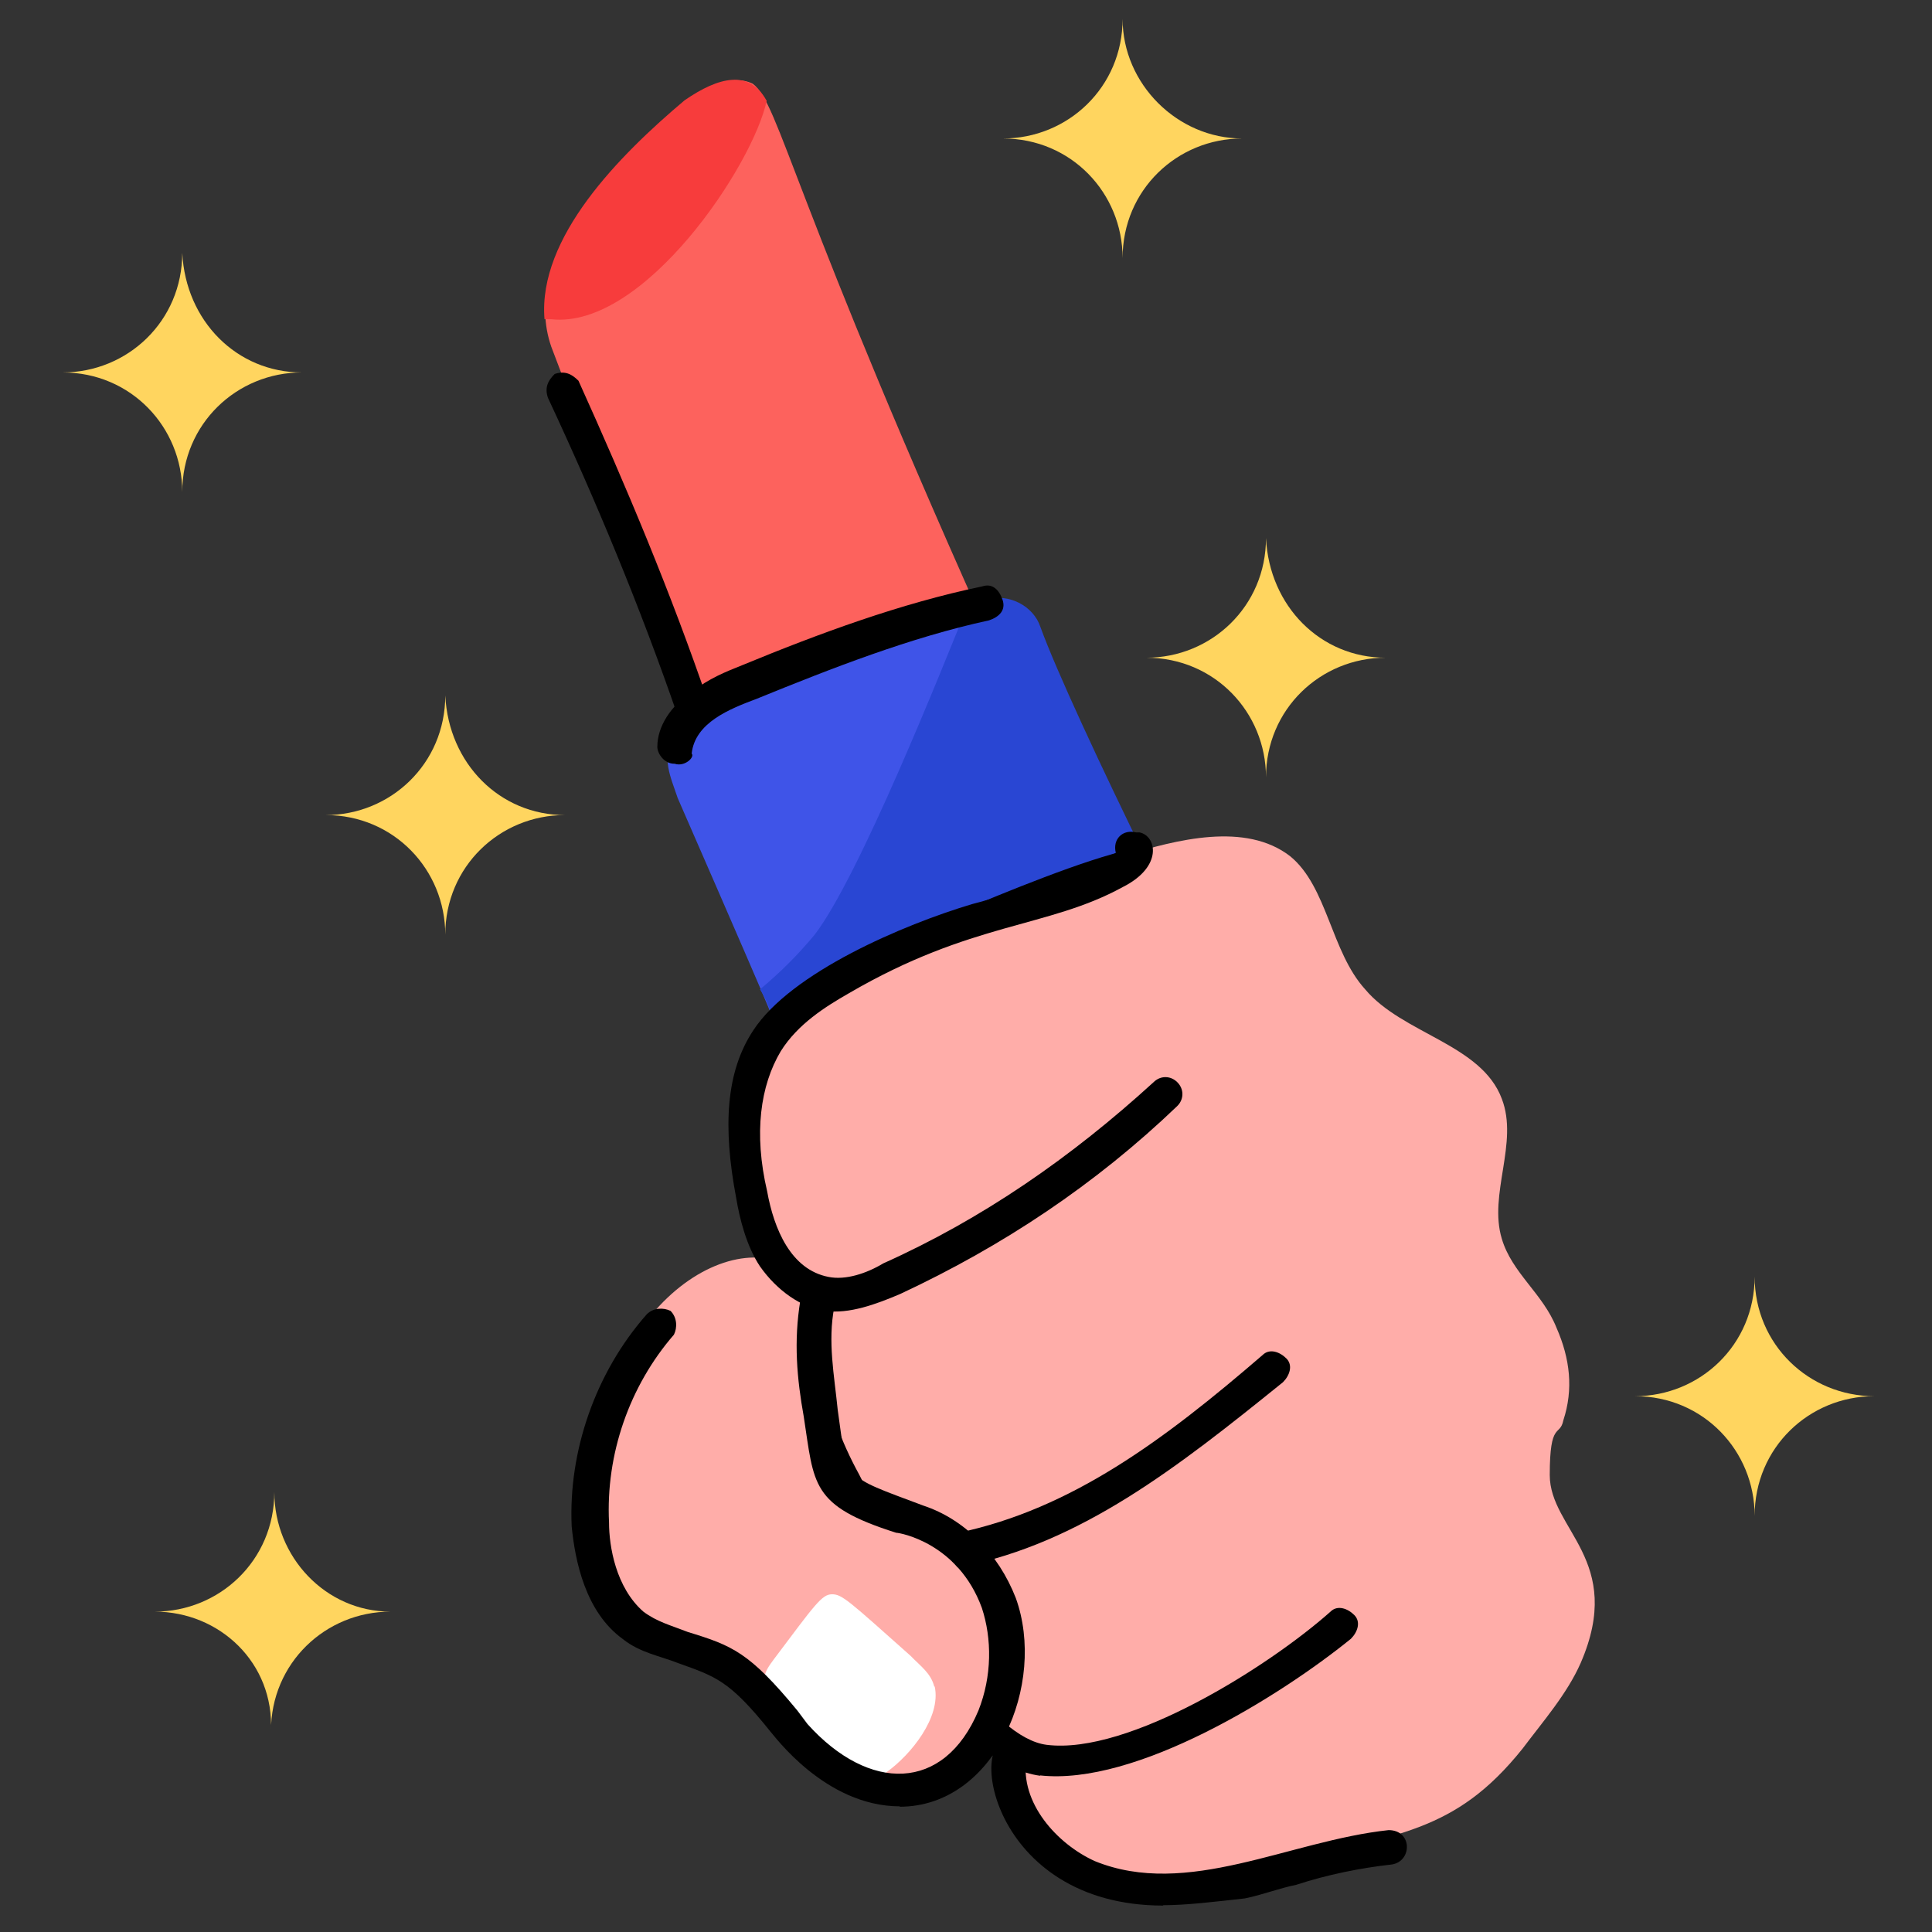
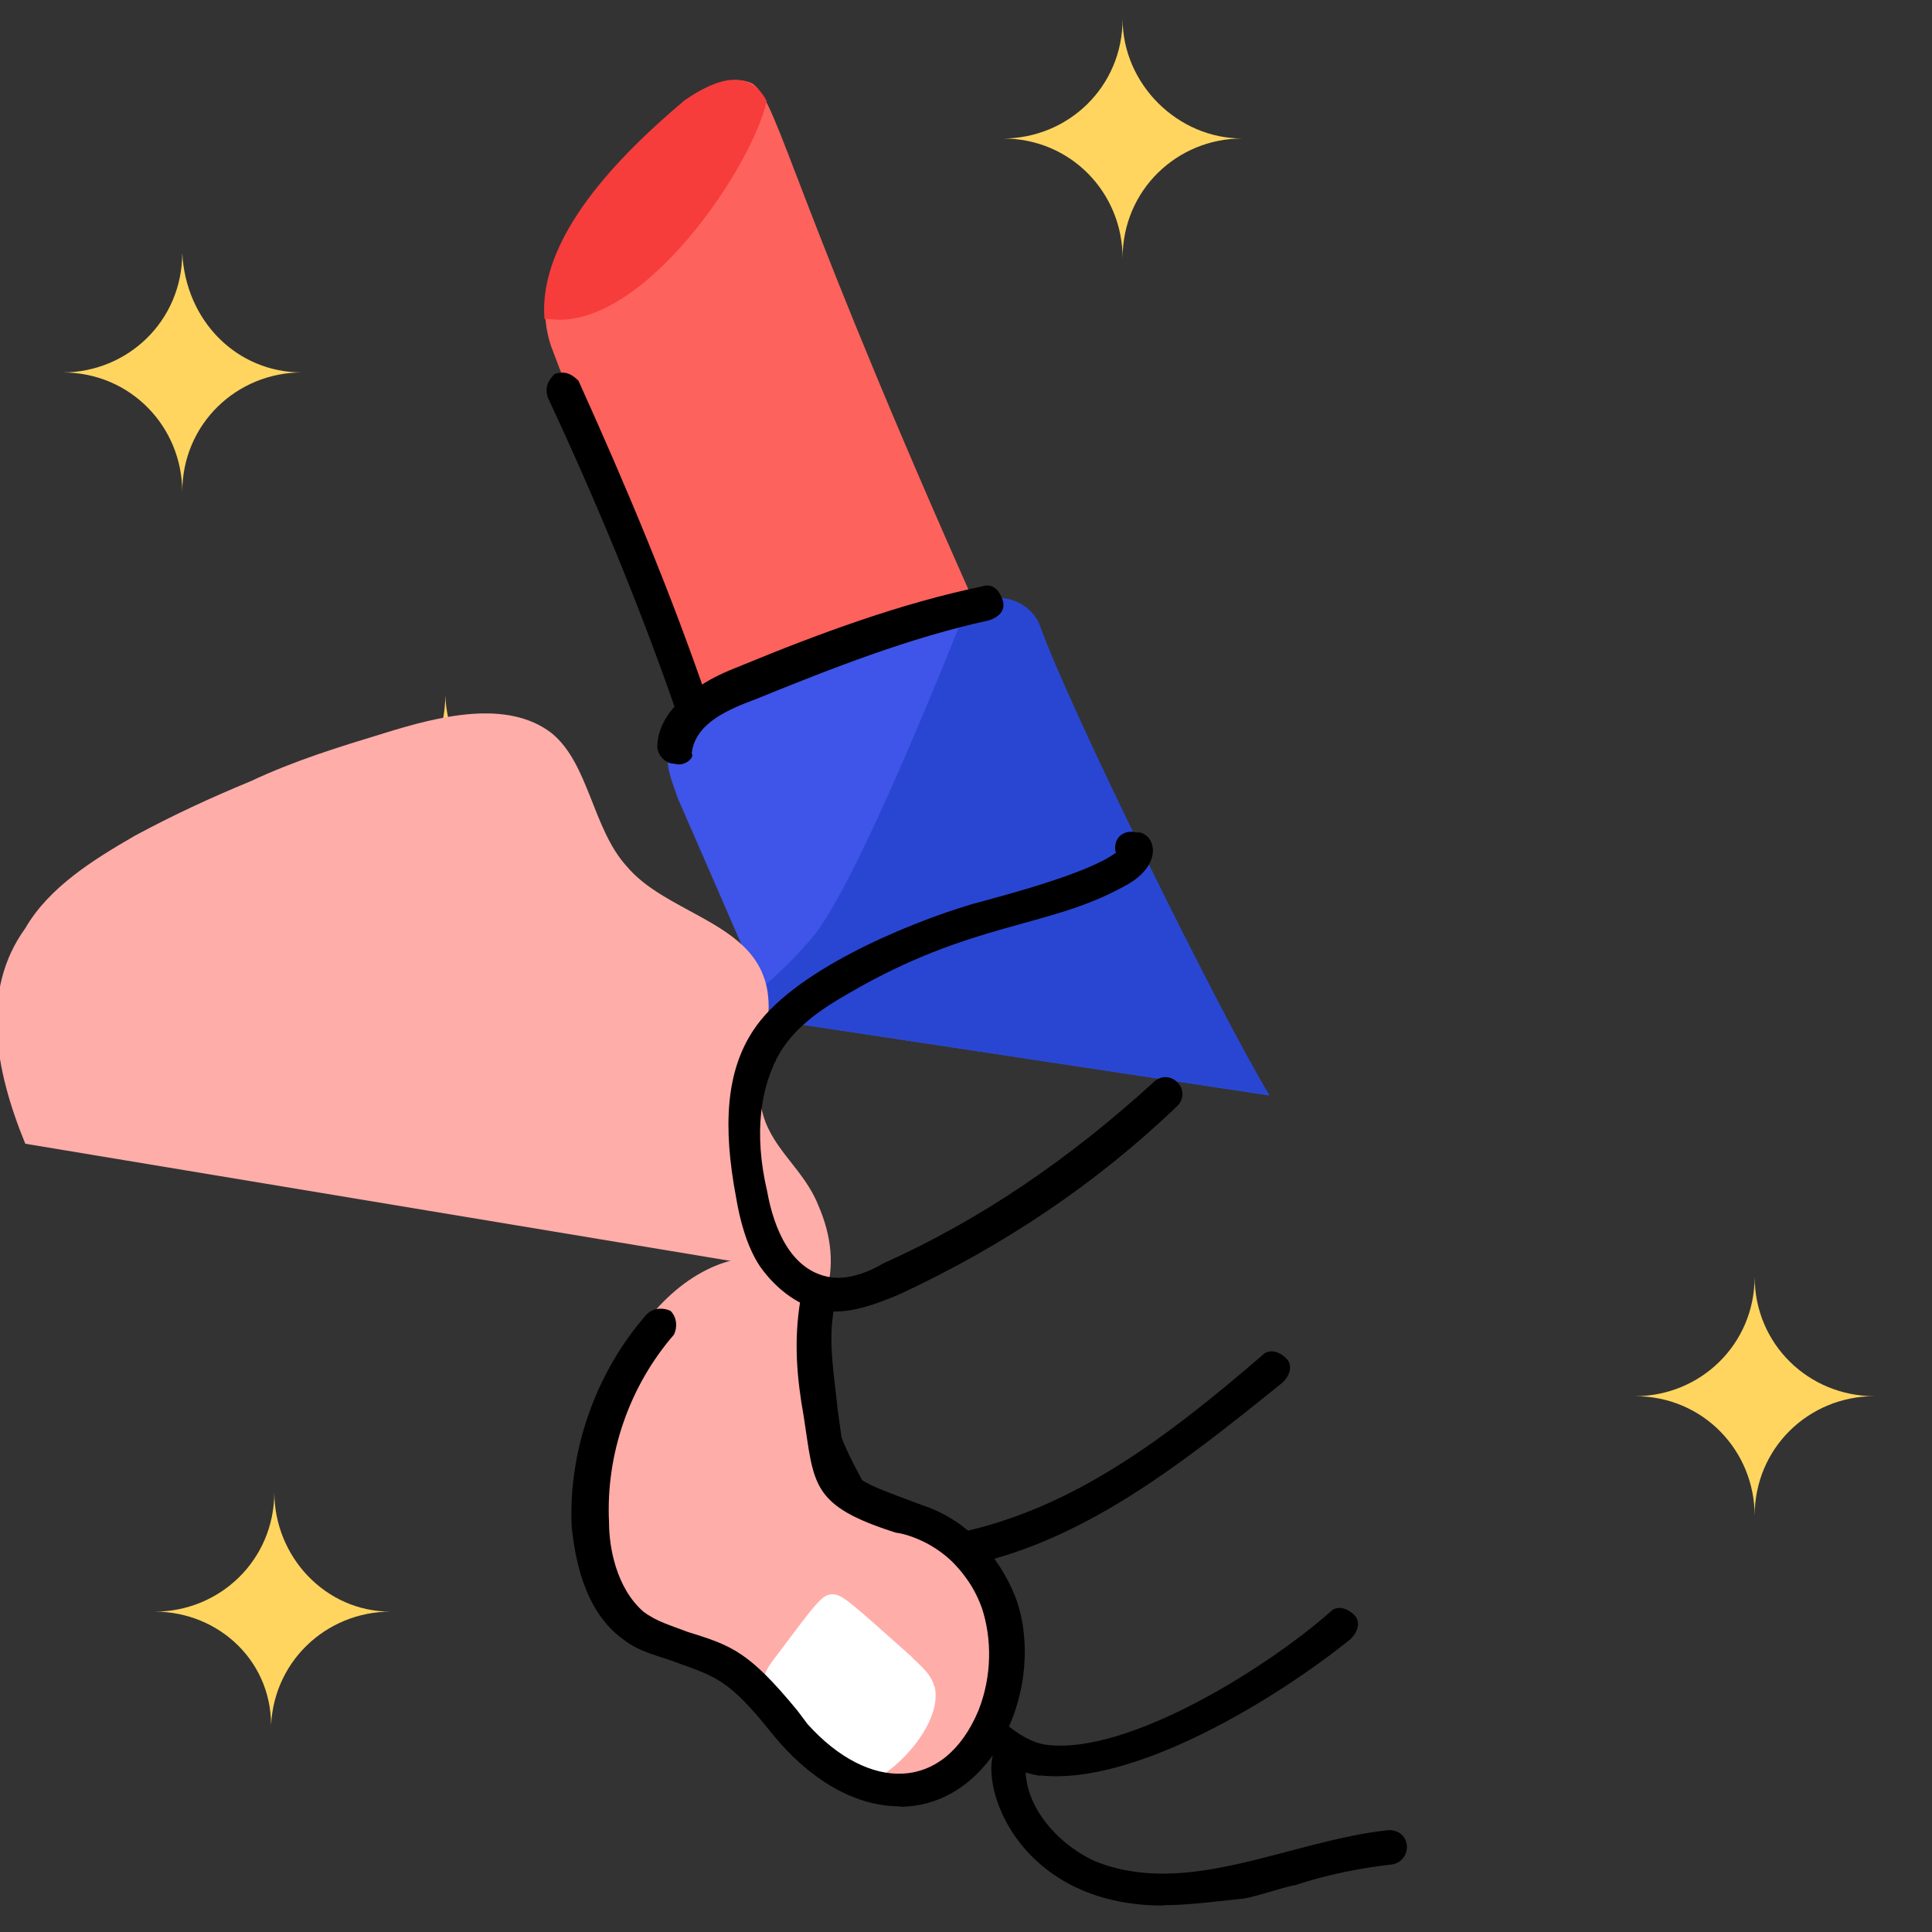
<svg xmlns="http://www.w3.org/2000/svg" id="Layer_1" version="1.1" viewBox="0 0 512 512">
  <rect x="0" y="0" width="512" height="512" fill="#333333" stroke="none" />
  <defs>
    <style>
      .st0 {
        fill: #ffd55f;
      }

      .st1 {
        fill: #fff;
      }

      .st2 {
        fill: #fd625d;
      }

      .st3 {
        fill: #3f54e8;
      }

      .st4 {
        fill: #2946d3;
      }

      .st5 {
        fill: #ffada9;
      }

      .st6 {
        fill: #f73c3c;
      }
    </style>
  </defs>
  <g id="_x34_0">
    <path class="st0" d="M103.5,427.1c-17.2,0-31.7,13.6-31.7,31.7.9-18.1-13.6-31.7-30.8-31.7,17.2,0,31.7-13.6,31.7-31.7,0,17.2,13.6,31.7,30.8,31.7Z" />
    <path class="st0" d="M496.7,370c-17.2,0-31.7,13.6-31.7,31.7,0-17.2-13.6-31.7-31.7-31.7,17.2,0,31.7-13.6,31.7-31.7,0,18.1,14.5,31.7,31.7,31.7Z" />
-     <path class="st0" d="M367.2,174.3c-17.2,0-31.7,13.6-31.7,31.7,0-17.2-13.6-31.7-31.7-31.7,17.2,0,31.7-13.6,31.7-31.7.9,18.1,14.5,31.7,31.7,31.7Z" />
    <path class="st0" d="M329.2,36.7c-17.2,0-31.7,13.6-31.7,31.7,0-17.2-13.6-31.7-31.7-31.7,17.2,0,31.7-13.6,31.7-31.7,0,17.2,14.5,31.7,31.7,31.7Z" />
    <path class="st0" d="M149.7,216c-17.2,0-31.7,13.6-31.7,31.7,0-17.2-13.6-31.7-31.7-31.7,17.2,0,31.7-13.6,31.7-31.7.9,18.1,14.5,31.7,31.7,31.7Z" />
    <path class="st0" d="M80,98.7c-17.2,0-31.7,13.6-31.7,31.7,0-17.2-13.6-31.7-31.7-31.7,17.2,0,31.7-13.6,31.7-31.7.9,18.1,14.5,31.7,31.7,31.7Z" />
    <path class="st2" d="M265.7,176.1l-76.1,22.7c-15.4-35.3-29.9-70.7-43.5-106.9-8.2-23.6,16.3-48.9,36.2-65.2,4.5-3.6,11.8-7.2,17.2-4.5,7.2,5.4,10,29.9,66.1,154h0Z" />
    <path class="st3" d="M336.4,290.3l-131.4-19.9c-3.6-8.2,8.2,18.1-25.4-58.9-1.8-5.4-4.5-10.9-.9-15.4,13.6-18.1,69.8-32.6,82.4-36.2,6.3-1.8,12.7,1.8,14.5,7.2,8.2,21.7,48,102.4,60.7,123.2Z" />
    <path class="st4" d="M336.4,290.3l-131.4-19.9c-.9-2.7-1.8-5.4-3.6-8.2,5.4-4.5,10-9.1,14.5-14.5,11.8-15.4,33.5-69.8,40.8-87.9,1.8-.9,2.7-.9,4.5-.9,6.3-1.8,12.7,1.8,14.5,7.2,8.2,22.7,48,103.3,60.7,124.1h0Z" />
    <g>
-       <path class="st5" d="M202.3,335.6c.9,1.8,10.9,10,11.8,9.1-.9,1.8-1.8,5.4-1.8,8.2s2.7,4.5,2.7,5.4c-2.7,6.3-4.5,10.9-2.7,18.1,1.8,10,10,23.6,17.2,29.9,3.6,2.7,7.2,5.4,11.8,7.2-7.2,27.2,9.1,49.8,29.9,54.4-1.8,15.4,12.7,31.7,39,30.8,9.1,0,19-2.7,28.1-4.5,31.7-8.2,47.1-8.2,65.2-30.8,5.4-7.2,11.8-14.5,15.4-22.7,11.8-27.2-8.2-35.3-8.2-49.8s2.7-10,3.6-14.5c2.7-8.2,1.8-16.3-1.8-24.5-3.6-9.1-11.8-14.5-14.5-23.6-3.6-11.8,4.5-25.4,0-37.1-5.4-14.5-26.3-17.2-36.2-29-9.1-10-10-27.2-19.9-35.3-11.8-9.1-29.9-4.5-44.4,0-11.8,3.6-23.6,7.2-35.3,12.7-10.9,4.5-20.8,9.1-30.8,14.5-10.9,6.3-22.7,13.6-29,24.5-11.8,16.3-8.2,37.1,0,57.1h0Z" />
+       <path class="st5" d="M202.3,335.6c.9,1.8,10.9,10,11.8,9.1-.9,1.8-1.8,5.4-1.8,8.2s2.7,4.5,2.7,5.4s2.7-10,3.6-14.5c2.7-8.2,1.8-16.3-1.8-24.5-3.6-9.1-11.8-14.5-14.5-23.6-3.6-11.8,4.5-25.4,0-37.1-5.4-14.5-26.3-17.2-36.2-29-9.1-10-10-27.2-19.9-35.3-11.8-9.1-29.9-4.5-44.4,0-11.8,3.6-23.6,7.2-35.3,12.7-10.9,4.5-20.8,9.1-30.8,14.5-10.9,6.3-22.7,13.6-29,24.5-11.8,16.3-8.2,37.1,0,57.1h0Z" />
      <path d="M275.7,470.6c-20.8-2.7-40.8-37.1-40.8-56.2s1.8-4.5,4.5-4.5,4.5,1.8,4.5,4.5c0,16.3,19,46.2,33.5,48,21.7,2.7,58.9-20.8,75.2-35.3,1.8-1.8,4.5-.9,6.3.9s.9,4.5-.9,6.3c-19,15.4-57.1,39-82.4,36.2h0Z" />
      <path d="M219.5,395.4c-10.9-20.8-13.6-39-6.3-53.5,2.7-5.4,10.9-1.8,8.2,3.6-5.4,11.8-3.6,27.2,6.3,45.3,7.2,14.5,11.8,18.1,26.3,15.4,29.9-6.3,54.4-24.5,80.6-47.1,1.8-1.8,4.5-.9,6.3.9s.9,4.5-.9,6.3c-28.1,22.7-53.5,42.6-85.2,48.9-18.1,3.6-26.3-2.7-35.3-19.9h0Z" />
      <path d="M308.3,505c-46.2,0-52.5-46.2-39.9-44.4,2.7,0,4.5,2.7,3.6,5.4-1.8,11.8,8.2,22.7,18.1,27.2,24.5,10,51.6-5.4,77.9-8.2,6.3,0,6.3,8.2.9,9.1-8.2.9-17.2,2.7-25.4,5.4-4.5.9-9.1,2.7-13.6,3.6-8.2.9-15.4,1.8-21.7,1.8h0Z" />
-       <path d="M254.8,241.3c1.8.9,13.6-3.6,16.3-3.6,9.1,0,22.7-4.5,29-12.7-12.7,2.7-34.4,11.8-45.3,16.3h0Z" />
      <path class="st5" d="M257.5,466c-23.6,30.8-44.4-13.6-68.9-25.4-14.5-7.2-30.8-5.4-31.7-42.6,0-54.4,40.8-75.2,55.3-59.8,12.7,13.6-6.3,38.1,11.8,56.2s14.5,9.1,21.7,13.6c18.1,12.7,26.3,39.9,11.8,58h0Z" />
      <path class="st1" d="M247.6,447c-.9-3.6-3.6-5.4-6.3-8.2-16.3-14.5-18.1-16.3-20.8-16.3s-4.5,2.7-15.4,17.2c-2.7,3.6-3.6,5.4-.9,10,4.5,9.1,11.8,16.3,19.9,21.7,4.5,3.6,6.3,1.8,10.9-1.8,6.3-4.5,14.5-14.5,12.7-22.7Z" />
      <path d="M238.5,478.7c-19.9,0-33.5-19-34.4-19.9-10.9-13.6-14.5-14.5-24.5-18.1-4.5-1.8-10-2.7-14.5-6.3-10-7.2-12.7-20.8-13.6-29.9-.9-19.9,6.3-40.8,19.9-56.2,1.8-1.8,4.5-1.8,6.3-.9,1.8,1.8,1.8,4.5.9,6.3-11.8,13.6-18.1,31.7-17.2,49.8,0,6.3,1.8,17.2,9.1,23.6,3.6,2.7,7.2,3.6,11.8,5.4,11.8,3.6,16.3,5.4,29,20.8l2.7,3.6c16.3,18.1,36.2,18.1,45.3-3.6,3.6-9.1,3.6-19,.9-27.2-6.3-17.2-21.7-19.9-22.7-19.9-22.7-7.2-21.7-12.7-24.5-30.8-1.8-10-2.7-19.9-.9-30.8.9-2.7,2.7-3.6,5.4-3.6,2.7.9,3.6,2.7,3.6,5.4-1.8,9.1,0,18.1.9,27.2,2.7,19,.9,17.2,22.7,25.4,10.9,3.6,19.9,12.7,24.5,24.5,8.2,22.7-5.4,55.3-30.8,55.3h0Z" />
      <path d="M218.6,347.4c-6.3-.9-12.7-5.4-17.2-11.8-3.6-5.4-5.4-12.7-6.3-18.1-3.6-19-2.7-33.5,4.5-44.4,10-15.4,39.9-28.1,58-33.5,10-2.7,30.8-8.2,38.1-13.6-.9-3.6,1.8-6.3,5.4-5.4h.9c4.5.9,6.3,9.1-4.5,14.5-19.9,10.9-39.9,9.1-72.5,28.1-6.3,3.6-13.6,8.2-18.1,15.4-5.4,9.1-7.2,21.7-3.6,37.1,1.8,10,6.3,20.8,16.3,22.7,4.5.9,10-.9,14.5-3.6,26.3-11.8,49.8-28.1,71.6-48,1.8-1.8,4.5-1.8,6.3,0s1.8,4.5,0,6.3c-21.7,20.8-46.2,37.1-73.4,49.8-6.3,2.7-13.6,5.4-19.9,4.5h0Z" />
    </g>
    <path class="st6" d="M203.2,26.6c-3.6,17.2-32.6,60.7-57.1,58h-1.8c-1.8-21.7,19.9-43.5,37.1-58,9.1-6.3,17.2-8.2,21.7,0Z" />
    <path d="M179.6,189.7c-10-29-21.7-57.1-34.4-84.3-.9-2.7,0-4.5,1.8-6.3,2.7-.9,4.5,0,6.3,1.8,12.7,28.1,24.5,56.2,34.4,85.2.9,2.7,0,4.5-2.7,5.4-1.8,1.8-4.5.9-5.4-1.8Z" />
    <path d="M178.7,202.4c-2.7,0-4.5-2.7-4.5-4.5,0-5.4,3.6-10.9,9.1-14.5,4.5-3.6,9.1-5.4,13.6-7.2,19.9-8.2,41.7-16.3,63.4-20.8,2.7-.9,4.5.9,5.4,3.6s-.9,4.5-3.6,5.4c-20.8,4.5-41.7,12.7-61.6,20.8-7.2,2.7-16.3,6.3-17.2,14.5.9.9-1.8,3.6-4.5,2.7h0Z" />
  </g>
</svg>